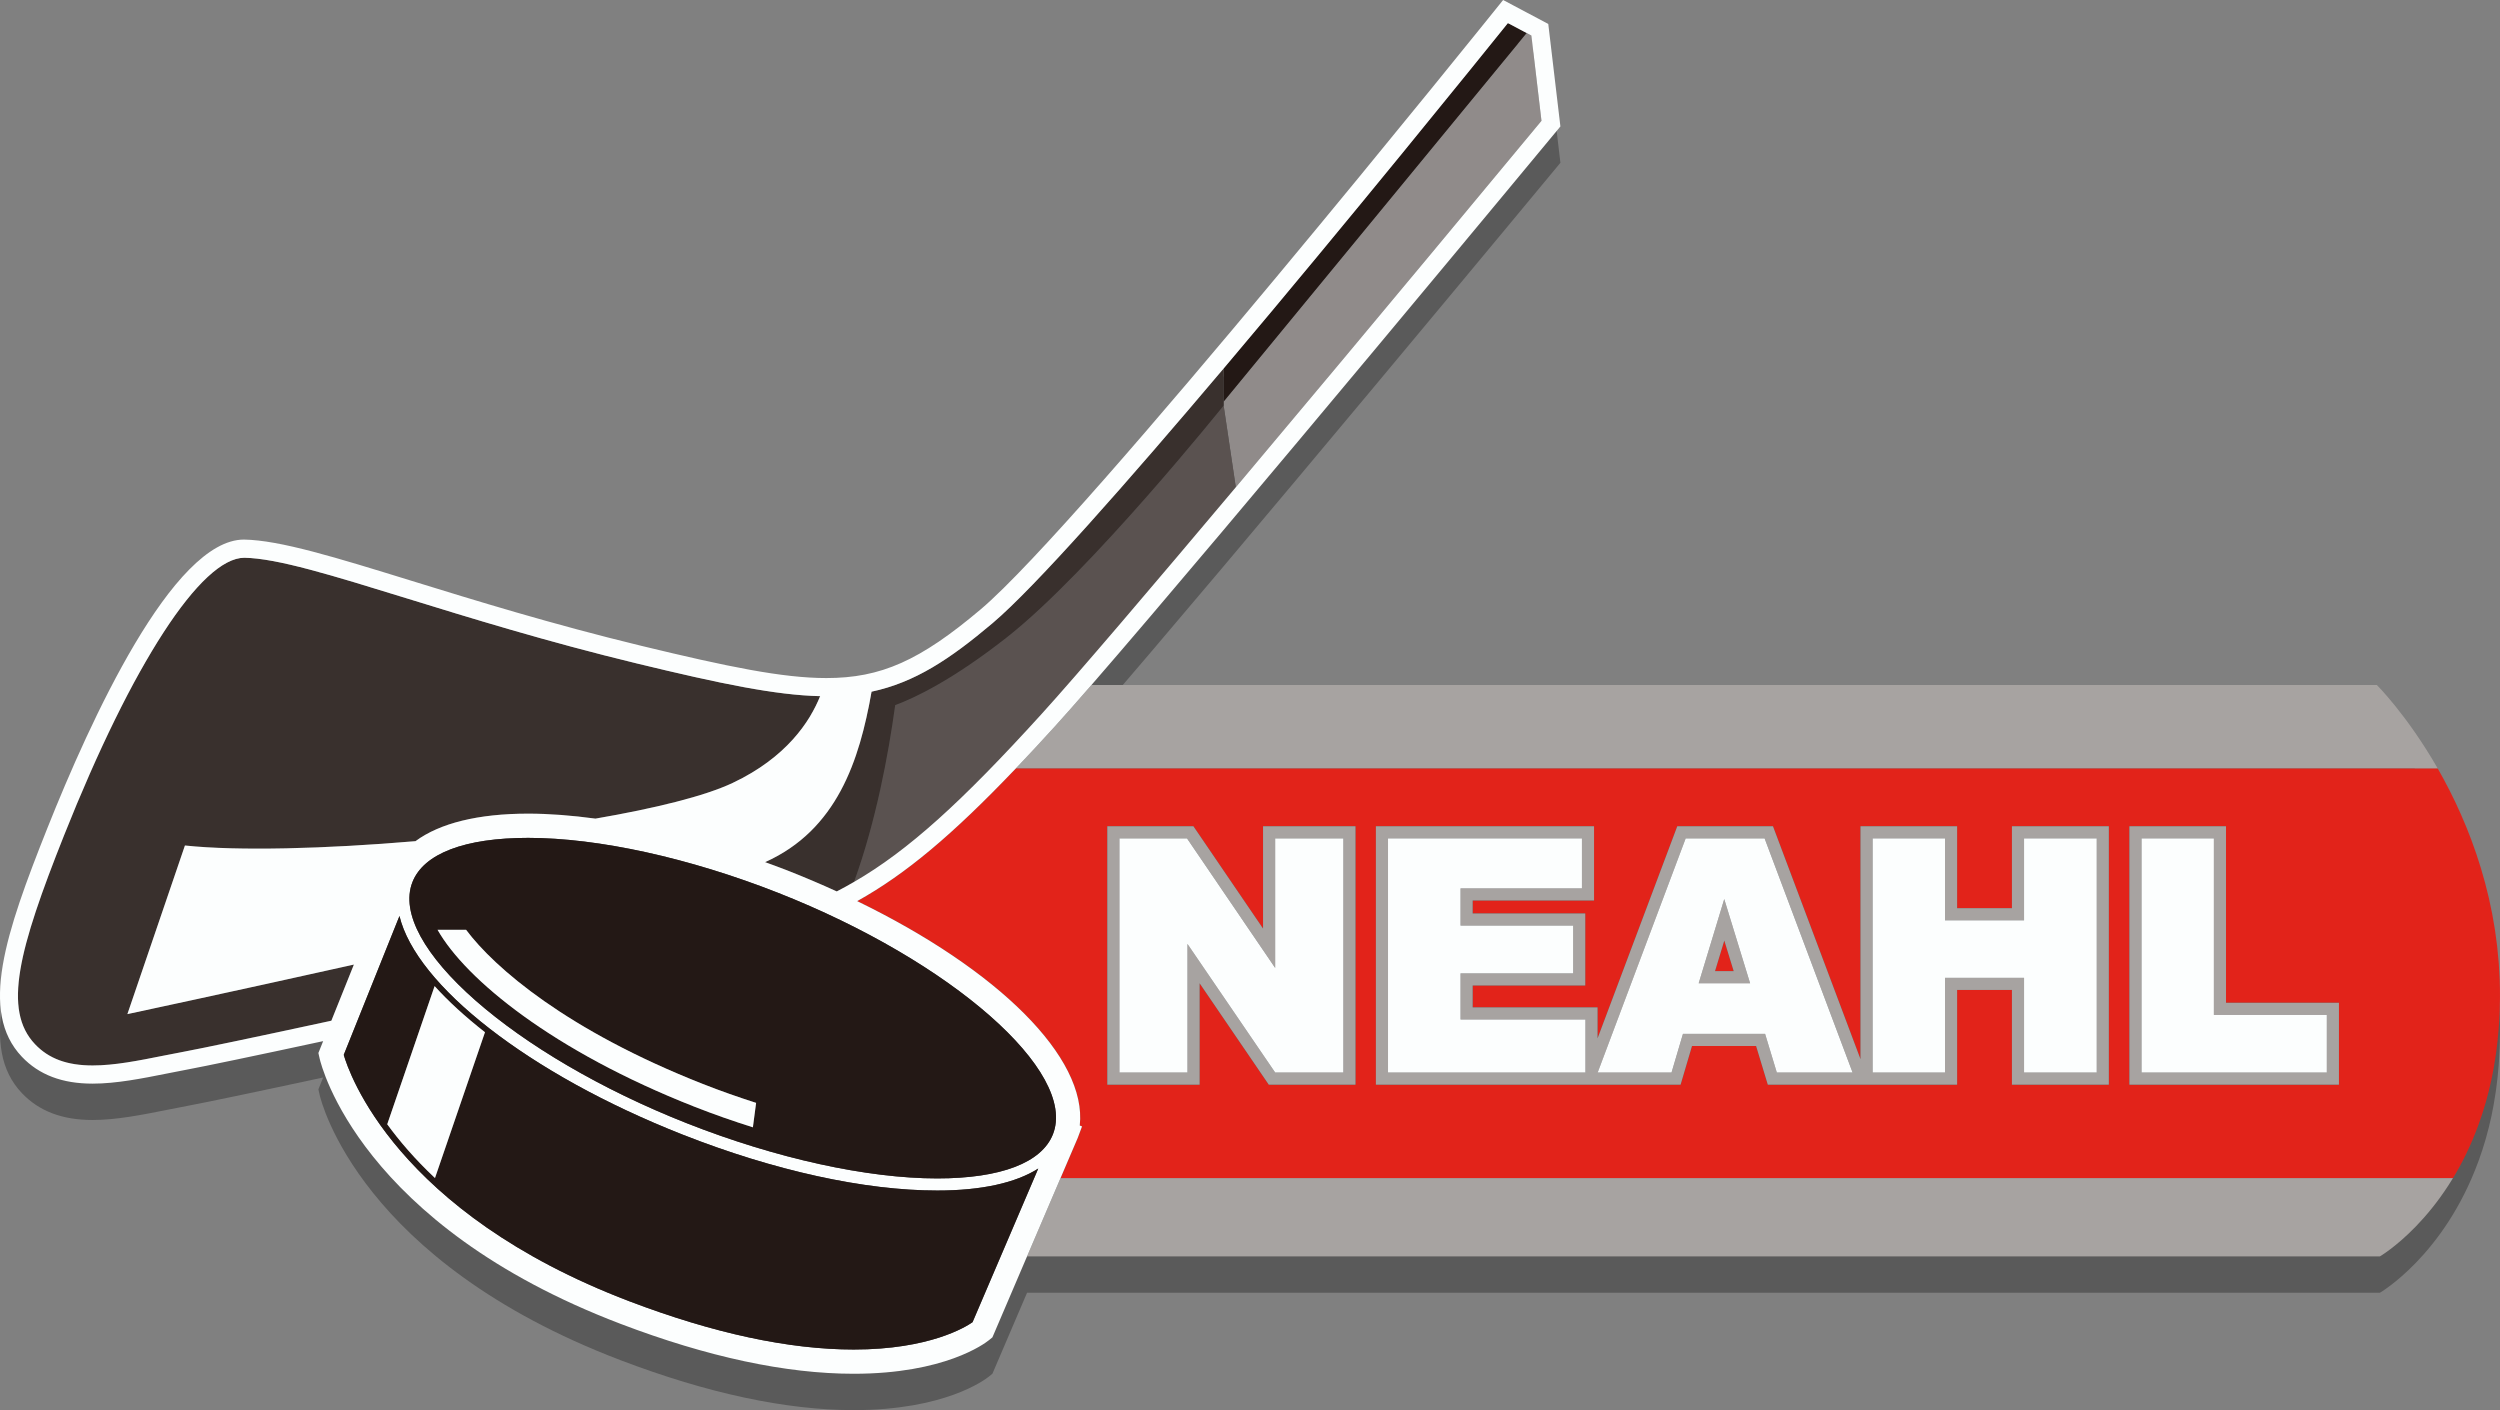
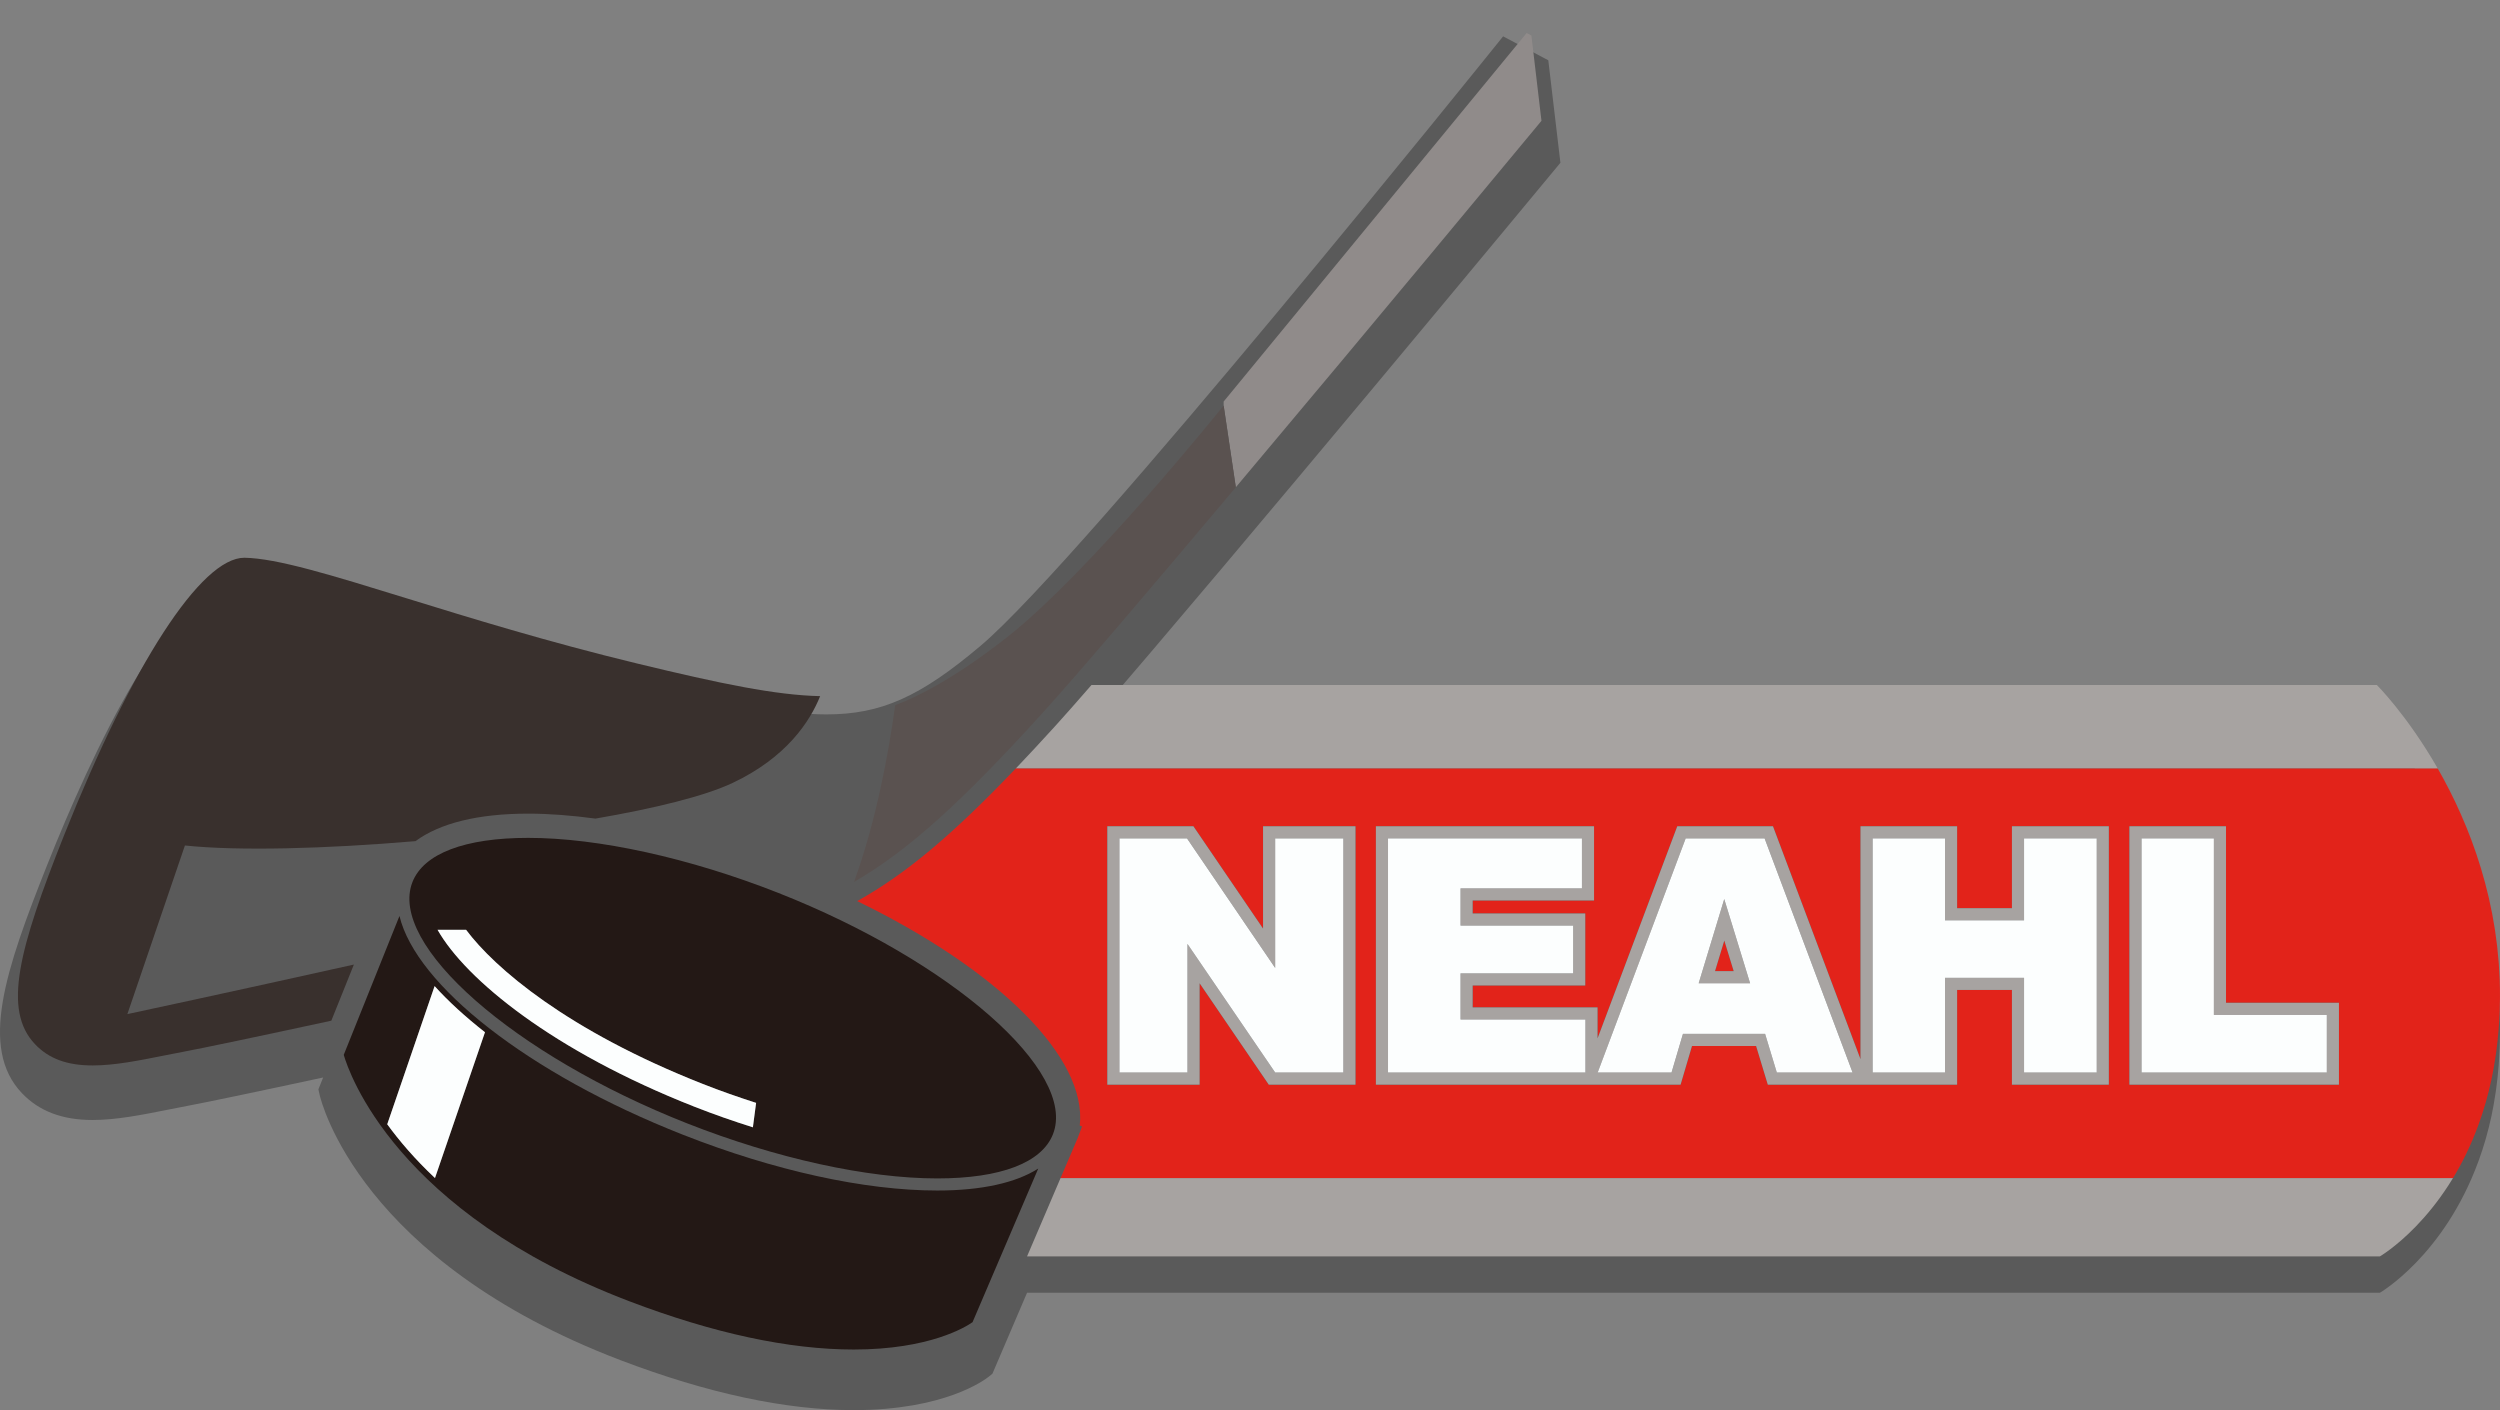
<svg xmlns="http://www.w3.org/2000/svg" version="1.1" id="_x3C_Layer_x3E__copy" x="0px" y="0px" width="206.347px" height="116.389px" viewBox="0 0 206.347 116.389" enable-background="new 0 0 206.347 116.389" xml:space="preserve">
  <rect x="0" y="0" width="206.347" height="116.389" fill="#808080" stroke="none" />
  <path opacity="0.3" d="M204.551,95.89c-2.856,7.771-8.121,10.813-8.121,10.813H84.771l-2.858,6.681l-0.288,0.234  c-0.354,0.285-3.654,2.771-11.165,2.771c-5.593-0.001-12.063-1.387-19.231-4.117c-21.505-8.192-24.719-21.348-24.846-21.903  l-0.103-0.456l0.393-0.979c-5.565,1.201-9.838,2.088-11.189,2.34c-0.563,0.104-1.127,0.218-1.689,0.33  c-2.065,0.412-4.2,0.838-6.147,0.838c0,0,0,0,0,0c-2.515,0-4.426-0.727-5.845-2.222c-3.532-3.724-1.359-10.157,2.097-18.84  c3.544-8.905,10.367-23.844,16.235-23.844c2.966,0.047,7.533,1.457,13.854,3.409c5.156,1.593,11.574,3.575,18.951,5.362  c7.122,1.725,11.663,2.659,15.263,2.659c4.508,0,7.724-1.431,12.743-5.67c8.43-7.121,42.39-49.387,42.732-49.813L124.065,3  l3.729,1.975l1,8.459l-0.204,0.248c-0.301,0.362-27.263,32.926-38.5,45.854H196.18c0,0,2.508,2.491,5.032,6.901l0,0  c0.001,0.002,0.002,0.004,0.003,0.005c0.149,0.262,0.299,0.53,0.448,0.805c0.013,0.023,0.025,0.047,0.038,0.07  c0.141,0.261,0.281,0.529,0.421,0.802c0.021,0.04,0.041,0.079,0.062,0.119c0.132,0.26,0.263,0.527,0.393,0.797  c0.027,0.057,0.055,0.111,0.082,0.169c0.124,0.261,0.246,0.529,0.368,0.801c0.03,0.069,0.063,0.136,0.093,0.206  c0.116,0.262,0.229,0.531,0.343,0.803c0.034,0.083,0.069,0.163,0.104,0.247c0.105,0.257,0.206,0.521,0.308,0.784  c0.04,0.104,0.081,0.206,0.12,0.312c0.094,0.251,0.184,0.509,0.274,0.767c0.043,0.123,0.087,0.242,0.129,0.366  c0.085,0.252,0.166,0.51,0.247,0.767c0.042,0.136,0.087,0.269,0.129,0.405c0.075,0.249,0.146,0.504,0.216,0.758  c0.043,0.152,0.088,0.302,0.129,0.455c0.065,0.243,0.124,0.493,0.185,0.741c0.042,0.17,0.086,0.337,0.126,0.509  c0.055,0.24,0.104,0.487,0.154,0.731c0.039,0.186,0.081,0.368,0.117,0.556c0.047,0.248,0.088,0.503,0.131,0.755  c0.032,0.188,0.068,0.375,0.098,0.565c0.04,0.264,0.073,0.532,0.108,0.8c0.024,0.187,0.053,0.37,0.074,0.559  c0.032,0.274,0.055,0.555,0.08,0.833c0.018,0.188,0.039,0.371,0.054,0.561c0.023,0.311,0.037,0.627,0.053,0.942  c0.008,0.162,0.021,0.321,0.026,0.484c0.018,0.48,0.025,0.968,0.022,1.46c-0.004,0.755-0.037,1.479-0.084,2.188  c-0.008,0.119-0.015,0.24-0.023,0.358c-0.052,0.672-0.122,1.322-0.209,1.953c-0.016,0.117-0.033,0.231-0.051,0.347  c-0.095,0.641-0.202,1.264-0.33,1.861c-0.007,0.034-0.016,0.065-0.022,0.1c-0.13,0.602-0.276,1.181-0.435,1.74  c-0.016,0.055-0.03,0.11-0.046,0.165c-0.163,0.564-0.341,1.105-0.529,1.628C204.595,95.771,204.573,95.83,204.551,95.89z" />
  <g>
-     <path fill="#A7A3A1" d="M202.658,66.204c0.124,0.261,0.246,0.53,0.368,0.801C202.904,66.733,202.782,66.465,202.658,66.204z" />
    <path fill="#A7A3A1" d="M202.184,65.238c0.132,0.26,0.263,0.527,0.393,0.797C202.446,65.766,202.315,65.498,202.184,65.238z" />
    <path fill="#A7A3A1" d="M203.119,67.211c0.116,0.262,0.229,0.532,0.343,0.803C203.349,67.742,203.235,67.473,203.119,67.211z" />
    <path fill="#A7A3A1" d="M203.993,69.356c0.094,0.251,0.184,0.509,0.274,0.767C204.177,69.865,204.087,69.607,203.993,69.356z" />
-     <path fill="#A7A3A1" d="M203.565,68.261c0.104,0.257,0.206,0.521,0.308,0.784C203.771,68.781,203.671,68.518,203.565,68.261z" />
+     <path fill="#A7A3A1" d="M203.565,68.261C203.771,68.781,203.671,68.518,203.565,68.261z" />
    <path fill="#A7A3A1" d="M83.834,63.438h117.378c-2.524-4.41-5.032-6.901-5.032-6.901H90.091c-1.205,1.387-2.231,2.55-3.022,3.421   C85.929,61.212,84.857,62.364,83.834,63.438z" />
    <path fill="#A7A3A1" d="M202.47,97.234H87.538l-2.767,6.469H196.43c0,0,5.265-3.042,8.121-10.813   C203.941,94.546,203.225,95.991,202.47,97.234z" />
    <path fill="#A7A3A1" d="M204.396,70.489c0.085,0.252,0.166,0.51,0.247,0.767C204.563,70.999,204.481,70.741,204.396,70.489z" />
    <path fill="#A7A3A1" d="M201.701,64.317c0.141,0.261,0.281,0.529,0.421,0.802C201.982,64.847,201.842,64.578,201.701,64.317z" />
    <path fill="#A7A3A1" d="M205.146,91.082c-0.163,0.564-0.341,1.106-0.529,1.628C204.805,92.188,204.982,91.646,205.146,91.082z" />
    <path fill="#A7A3A1" d="M201.215,63.442c0.149,0.262,0.299,0.53,0.448,0.805C201.514,63.973,201.364,63.704,201.215,63.442z" />
    <path fill="#A7A3A1" d="M205.626,89.177c-0.13,0.602-0.276,1.181-0.435,1.74C205.35,90.357,205.496,89.778,205.626,89.177z" />
    <path fill="#A7A3A1" d="M206.244,79.483c0.023,0.311,0.037,0.627,0.053,0.942C206.281,80.11,206.268,79.794,206.244,79.483z" />
    <path fill="#A7A3A1" d="M206.238,84.916c-0.052,0.672-0.122,1.322-0.209,1.953C206.116,86.238,206.187,85.588,206.238,84.916z" />
    <path fill="#A7A3A1" d="M206.323,80.91c0.018,0.48,0.025,0.968,0.022,1.46C206.349,81.878,206.341,81.391,206.323,80.91z" />
    <path fill="#A7A3A1" d="M206.346,82.37c-0.004,0.755-0.037,1.479-0.084,2.188C206.309,83.849,206.342,83.125,206.346,82.37z" />
    <path fill="#A7A3A1" d="M204.772,71.661c0.075,0.249,0.146,0.504,0.216,0.758C204.918,72.165,204.848,71.91,204.772,71.661z" />
    <path fill="#A7A3A1" d="M205.979,87.216c-0.095,0.641-0.202,1.265-0.33,1.861C205.776,88.479,205.884,87.856,205.979,87.216z" />
    <path fill="#A7A3A1" d="M205.928,76.731c0.04,0.264,0.073,0.532,0.108,0.8C206.001,77.264,205.968,76.995,205.928,76.731z" />
    <path fill="#A7A3A1" d="M205.699,75.411c0.047,0.248,0.088,0.503,0.131,0.755C205.787,75.914,205.746,75.659,205.699,75.411z" />
    <path fill="#A7A3A1" d="M205.428,74.124c0.055,0.24,0.104,0.487,0.154,0.731C205.531,74.611,205.482,74.364,205.428,74.124z" />
    <path fill="#A7A3A1" d="M206.11,78.09c0.032,0.274,0.055,0.555,0.08,0.833C206.165,78.645,206.143,78.364,206.11,78.09z" />
    <path fill="#A7A3A1" d="M205.117,72.874c0.065,0.243,0.124,0.493,0.185,0.741C205.241,73.367,205.183,73.117,205.117,72.874z" />
    <polygon fill="#E2231A" points="142.322,77.632 141.556,80.156 143.098,80.156  " />
    <path fill="#E2231A" d="M70.752,74.376c11.684,5.681,18.991,12.934,18.371,18.522l0.187,0.076l-0.356,0.952l-1.415,3.308H202.47   c0.755-1.243,1.472-2.688,2.081-4.345c0.022-0.06,0.044-0.119,0.065-0.18c0.188-0.521,0.366-1.063,0.529-1.628   c0.016-0.055,0.03-0.11,0.046-0.165c0.158-0.56,0.305-1.139,0.435-1.74c0.007-0.034,0.016-0.065,0.022-0.1   c0.128-0.597,0.235-1.221,0.33-1.861c0.018-0.115,0.035-0.229,0.051-0.347c0.087-0.631,0.157-1.281,0.209-1.953   c0.009-0.118,0.016-0.239,0.023-0.358c0.047-0.709,0.08-1.433,0.084-2.188c0.003-0.492-0.005-0.979-0.022-1.46   c-0.006-0.163-0.019-0.322-0.026-0.484c-0.016-0.315-0.029-0.632-0.053-0.942c-0.015-0.189-0.036-0.373-0.054-0.561   c-0.025-0.278-0.048-0.559-0.08-0.833c-0.021-0.188-0.05-0.372-0.074-0.559c-0.035-0.268-0.068-0.536-0.108-0.8   c-0.029-0.19-0.065-0.377-0.098-0.565c-0.043-0.252-0.084-0.507-0.131-0.755c-0.036-0.188-0.078-0.37-0.117-0.556   c-0.051-0.244-0.1-0.491-0.154-0.731c-0.04-0.172-0.084-0.339-0.126-0.509c-0.061-0.248-0.119-0.498-0.185-0.741   c-0.041-0.153-0.086-0.303-0.129-0.455c-0.07-0.254-0.141-0.509-0.216-0.758c-0.042-0.137-0.087-0.27-0.129-0.405   c-0.081-0.257-0.162-0.515-0.247-0.767c-0.042-0.124-0.086-0.243-0.129-0.366c-0.091-0.258-0.181-0.516-0.274-0.767   c-0.039-0.105-0.08-0.207-0.12-0.312c-0.102-0.264-0.203-0.527-0.308-0.784c-0.034-0.084-0.069-0.164-0.104-0.247   c-0.113-0.271-0.227-0.541-0.343-0.803c-0.03-0.07-0.063-0.137-0.093-0.206c-0.122-0.271-0.244-0.54-0.368-0.801   c-0.027-0.058-0.055-0.112-0.082-0.169c-0.13-0.27-0.261-0.537-0.393-0.797c-0.021-0.04-0.041-0.079-0.062-0.119   c-0.14-0.272-0.28-0.541-0.421-0.802c-0.013-0.023-0.025-0.047-0.038-0.07c-0.149-0.274-0.299-0.543-0.448-0.805   c-0.001-0.001-0.002-0.003-0.003-0.005l0,0H83.834C78.614,68.911,74.757,72.146,70.752,74.376z M175.76,68.199h7.972v14.568h9.321   v6.759H175.76V68.199z M113.565,68.199h18.006v6.127h-10.02v1.071h9.294v5.942h-9.294v1.81h10.309v2.56l6.581-17.51h7.899   l7.225,19.225V68.199h7.973v6.764h4.525v-6.764h7.998v21.327h-7.998v-7.817h-4.525v7.817h-7.183h-0.79h-7.651l-0.967-3.19h-5.291   l-0.941,3.19h-6.854h-1.435h-16.86V68.199z M91.396,68.199h7.105l5.749,8.446v-8.446h7.629v21.327h-7.157l-5.71-8.371v8.371h-7.616   V68.199z" />
    <path fill="#908B8A" d="M100.999,33.474l1.004,6.744c11.06-13.149,23.483-28.14,25.228-30.246l-0.832-7.04l-0.391-0.207   l-25.009,30.417V33.474z" />
-     <path fill="#231815" d="M126.008,2.725l-1.549-0.819c-2.271,2.823-13.065,16.208-23.46,28.505v2.731L126.008,2.725z" />
    <path fill="#5A5250" d="M83.117,52.599c-4.456,3.503-7.574,4.988-9.228,5.604c-0.569,4.133-1.594,9.61-3.396,14.59   c4.474-2.592,8.864-6.575,15.465-13.843c2.971-3.271,9.251-10.654,16.045-18.731l-1.004-6.744   C100.999,33.474,90.007,47.183,83.117,52.599z" />
    <path fill="#39302D" d="M29.209,79.613c-10.187,2.271-18.696,4.09-18.696,4.09l4.75-13.917c4.401,0.466,11.582,0.275,19.029-0.358   c2.019-1.487,5.177-2.271,9.301-2.271c1.74,0,3.608,0.148,5.554,0.41c4.906-0.847,9.023-1.856,11.329-2.948   c4.447-2.105,6.377-5.07,7.218-7.16c-3.662-0.081-8.195-1.02-15.108-2.694c-7.421-1.797-13.864-3.787-19.04-5.386   c-6.203-1.915-10.684-3.3-13.379-3.343c-3.566,0-9.252,8.774-14.875,22.898c-3.758,9.443-5.077,14.434-2.402,17.252   c1.136,1.197,2.647,1.755,4.757,1.755h0c1.799,0,3.768-0.393,5.853-0.81c0.568-0.113,1.139-0.227,1.708-0.333   c1.382-0.258,6.088-1.239,12.14-2.551L29.209,79.613z" />
-     <path fill="#39302D" d="M71.936,57.09c-0.99,5.675-2.857,11.412-8.786,14.07c0.602,0.221,1.203,0.436,1.807,0.673   c1.417,0.558,2.788,1.141,4.109,1.744c0.479-0.245,0.953-0.51,1.427-0.785c1.803-4.979,2.828-10.457,3.396-14.59   c1.654-0.615,4.772-2.101,9.228-5.604c6.89-5.416,17.882-19.125,17.882-19.125v-0.332V30.41   C93.1,39.755,85.432,48.472,81.914,51.443C78.416,54.397,75.527,56.324,71.936,57.09z" />
    <path fill="#A7A3A1" d="M99.013,81.155l5.71,8.371h7.157V68.199h-7.629v8.446l-5.749-8.446h-7.105v21.327h7.616V81.155z    M98.013,88.526h-5.616V69.199h5.577l7.278,10.692V69.199h5.629v19.327h-5.629l-7.238-10.612V88.526z" />
    <path fill="#A7A3A1" d="M131.86,89.526h6.854l0.941-3.19h5.291l0.967,3.19h7.651h0.79h7.183v-7.817h4.525v7.817h7.998V68.199   h-7.998v6.764h-4.525v-6.764h-7.973v19.225l-7.225-19.225h-7.899l-6.581,17.51v-2.56h-10.309v-1.81h9.294v-5.942h-9.294v-1.071   h10.02v-6.127h-18.006v21.327h16.86H131.86z M154.565,69.199h5.973v6.764h6.525v-6.764h5.998v19.327h-5.998v-7.817h-6.525v7.817   h-5.973V69.199z M139.134,69.199h6.515l7.263,19.327h-6.255l-0.967-3.19h-6.78l-0.941,3.19h-6.098L139.134,69.199z M114.565,69.199   h16.006v4.127h-10.02v3.071h9.294v3.942h-9.294v3.81h10.309v4.377h-16.295V69.199z" />
    <path fill="#A7A3A1" d="M142.317,74.209l-2.11,6.947h4.244L142.317,74.209z M142.322,77.632l0.775,2.524h-1.542L142.322,77.632z" />
    <path fill="#A7A3A1" d="M193.053,82.768h-9.321V68.199h-7.972v21.327h17.293V82.768z M192.053,88.526H176.76V69.199h5.972v14.568   h9.321V88.526z" />
    <polygon fill="#FCFEFE" points="110.88,88.526 110.88,69.199 105.251,69.199 105.251,79.892 97.973,69.199 92.396,69.199    92.396,88.526 98.013,88.526 98.013,77.914 105.251,88.526  " />
    <polygon fill="#FCFEFE" points="130.86,84.149 120.552,84.149 120.552,80.34 129.846,80.34 129.846,76.397 120.552,76.397    120.552,73.326 130.571,73.326 130.571,69.199 114.565,69.199 114.565,88.526 130.86,88.526  " />
    <path fill="#FCFEFE" d="M138.909,85.336h6.78l0.967,3.19h6.255l-7.263-19.327h-6.515l-7.264,19.327h6.098L138.909,85.336z    M142.317,74.209l2.134,6.947h-4.244L142.317,74.209z" />
    <polygon fill="#FCFEFE" points="160.538,80.709 167.063,80.709 167.063,88.526 173.062,88.526 173.062,69.199 167.063,69.199    167.063,75.963 160.538,75.963 160.538,69.199 154.565,69.199 154.565,88.526 160.538,88.526  " />
    <polygon fill="#FCFEFE" points="182.731,69.199 176.76,69.199 176.76,88.526 192.053,88.526 192.053,83.768 182.731,83.768  " />
-     <path fill="#FCFEFE" d="M88.953,93.927l0.356-0.952l-0.187-0.076c0.621-5.589-6.687-12.842-18.371-18.522   c4.004-2.229,7.862-5.465,13.082-10.938c1.023-1.073,2.095-2.226,3.234-3.48c0.791-0.871,1.817-2.034,3.022-3.421   c11.237-12.929,38.199-45.492,38.5-45.854l0.204-0.248l-1-8.459L124.065,0l-0.388,0.483c-0.342,0.427-34.302,42.692-42.732,49.813   c-5.019,4.239-8.234,5.67-12.743,5.67c-3.6,0-8.142-0.935-15.263-2.659c-7.376-1.787-13.794-3.77-18.951-5.362   c-6.321-1.952-10.889-3.362-13.854-3.409c-5.869,0-12.691,14.938-16.235,23.844c-3.456,8.683-5.629,15.116-2.097,18.84   c1.418,1.495,3.33,2.222,5.845,2.222c0,0,0,0,0,0c1.947,0,4.082-0.426,6.147-0.838c0.562-0.112,1.126-0.226,1.689-0.33   c1.351-0.252,5.624-1.139,11.189-2.34l-0.393,0.979l0.103,0.456c0.126,0.556,3.341,13.711,24.846,21.903   c7.167,2.73,13.638,4.116,19.231,4.117c7.511,0,10.811-2.485,11.165-2.771l0.288-0.234l2.858-6.681l2.767-6.469L88.953,93.927z    M13.501,87.132c-2.085,0.417-4.054,0.81-5.853,0.81h0c-2.11,0-3.621-0.558-4.757-1.755c-2.674-2.818-1.356-7.809,2.402-17.252   c5.622-14.124,11.309-22.898,14.875-22.898c2.695,0.043,7.176,1.428,13.379,3.343c5.176,1.599,11.619,3.589,19.04,5.386   c6.913,1.675,11.446,2.613,15.108,2.694c-0.841,2.09-2.771,5.055-7.218,7.16c-2.306,1.092-6.423,2.102-11.329,2.948   c-1.945-0.262-3.813-0.41-5.554-0.41c-4.124,0-7.282,0.783-9.301,2.271c-7.447,0.634-14.628,0.824-19.029,0.358l-4.75,13.917   c0,0,8.51-1.818,18.696-4.09l-1.86,4.635c-6.052,1.312-10.758,2.293-12.14,2.551C14.64,86.905,14.069,87.019,13.501,87.132z    M100.999,30.41c10.395-12.297,21.189-25.682,23.46-28.505l1.549,0.819l0.391,0.207l0.832,7.04   c-1.744,2.106-14.168,17.097-25.228,30.246c-6.794,8.077-13.074,15.461-16.045,18.731C79.357,66.217,74.966,70.2,70.493,72.792   c-0.474,0.275-0.949,0.54-1.427,0.785c-1.321-0.604-2.692-1.187-4.109-1.744c-0.604-0.237-1.205-0.452-1.807-0.673   c5.929-2.658,7.796-8.396,8.786-14.07c3.591-0.766,6.479-2.692,9.978-5.646C85.432,48.472,93.1,39.755,100.999,30.41z    M86.908,93.621c-0.926,2.351-4.316,3.645-9.548,3.645c-5.788,0-13.308-1.654-20.632-4.538   C42.401,87.085,32.013,77.96,34.044,72.803c0.926-2.352,4.317-3.646,9.55-3.646c5.788,0,13.307,1.653,20.63,4.536   C78.551,79.337,88.939,88.463,86.908,93.621z M32.972,75.606c1.371,5.69,10.592,13.011,23.39,18.051   c7.545,2.972,15.002,4.608,20.998,4.608c3.649,0,6.486-0.632,8.338-1.816l-5.425,12.683c-0.543,0.382-3.532,2.257-9.813,2.257   c-5.346-0.001-11.577-1.342-18.518-3.985c-19.284-7.347-23.161-18.917-23.569-20.336L32.972,75.606z" />
    <path fill="#231815" d="M28.372,87.067c0.408,1.419,4.286,12.989,23.569,20.336c6.941,2.644,13.172,3.984,18.518,3.985   c6.281,0,9.27-1.875,9.813-2.257l5.425-12.683c-1.852,1.185-4.688,1.816-8.338,1.816c-5.996,0-13.453-1.637-20.998-4.608   c-12.798-5.04-22.02-12.36-23.39-18.051L28.372,87.067z M35.872,81.392c1.142,1.267,2.545,2.545,4.157,3.809l-4.126,12.034   c-1.662-1.564-2.948-3.074-3.94-4.438L35.872,81.392z" />
    <path fill="#231815" d="M64.224,73.693c-7.323-2.883-14.843-4.536-20.63-4.536c-5.232,0-8.624,1.294-9.55,3.646   c-2.031,5.157,8.357,14.282,22.685,19.925c7.324,2.884,14.844,4.538,20.632,4.538c5.231,0,8.622-1.294,9.548-3.645   C88.939,88.463,78.551,79.337,64.224,73.693z M62.142,93.047c-1.616-0.51-3.243-1.077-4.863-1.716   c-11.623-4.577-18.837-10.485-21.164-14.587h2.355c2.353,3.153,8.35,8.319,19.541,12.726c1.466,0.578,2.936,1.091,4.396,1.561   L62.142,93.047z" />
    <path fill="#FCFEFE" d="M31.962,92.796c0.993,1.364,2.278,2.874,3.94,4.438L40.029,85.2c-1.611-1.264-3.015-2.542-4.157-3.809   L31.962,92.796z" />
    <path fill="#FCFEFE" d="M38.47,76.744h-2.355c2.326,4.102,9.541,10.01,21.164,14.587c1.62,0.639,3.248,1.206,4.863,1.716   l0.266-2.017c-1.46-0.47-2.93-0.982-4.396-1.561C46.82,85.063,40.823,79.897,38.47,76.744z" />
  </g>
</svg>